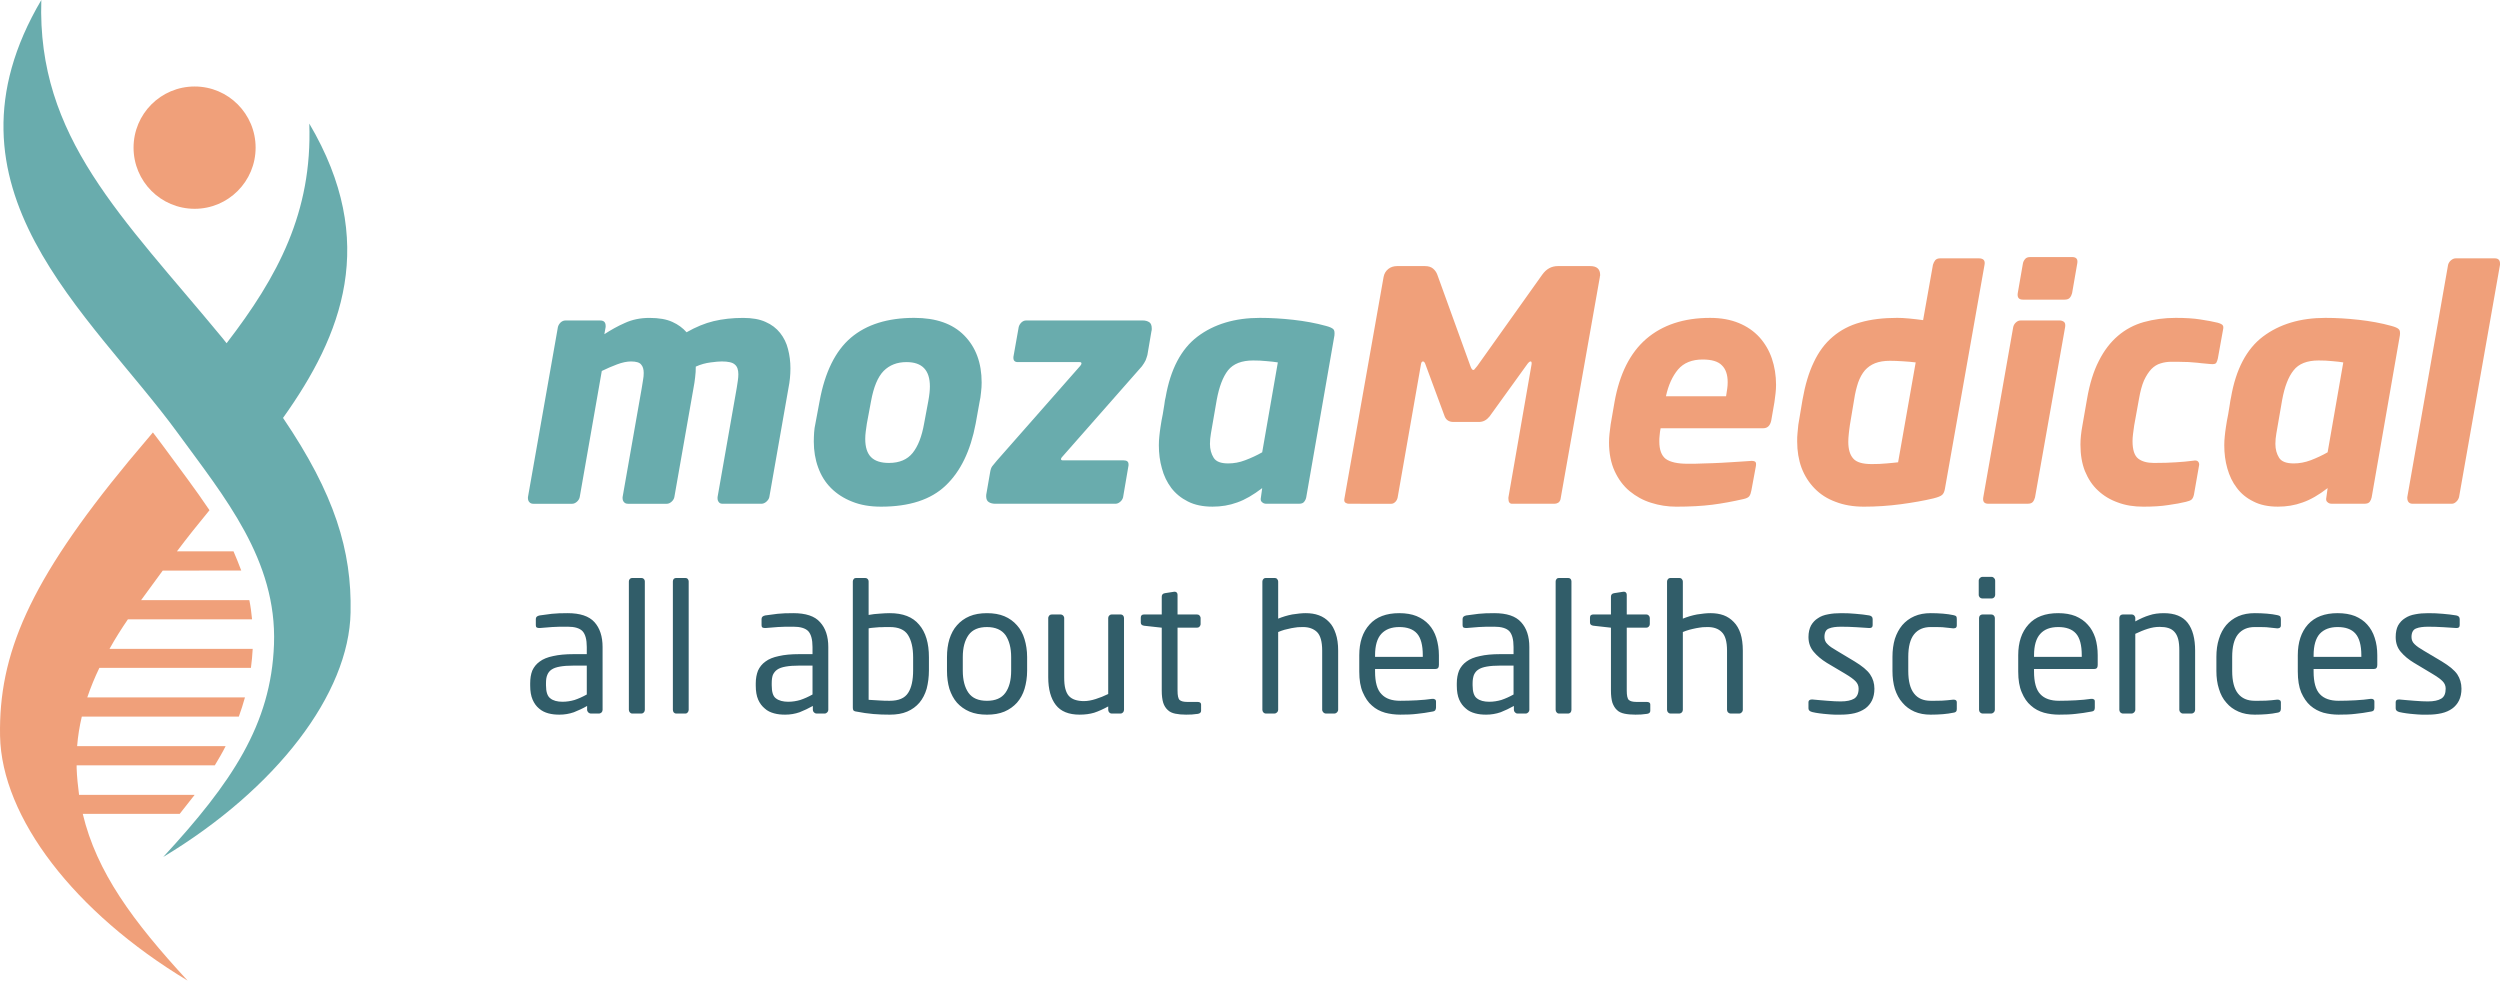
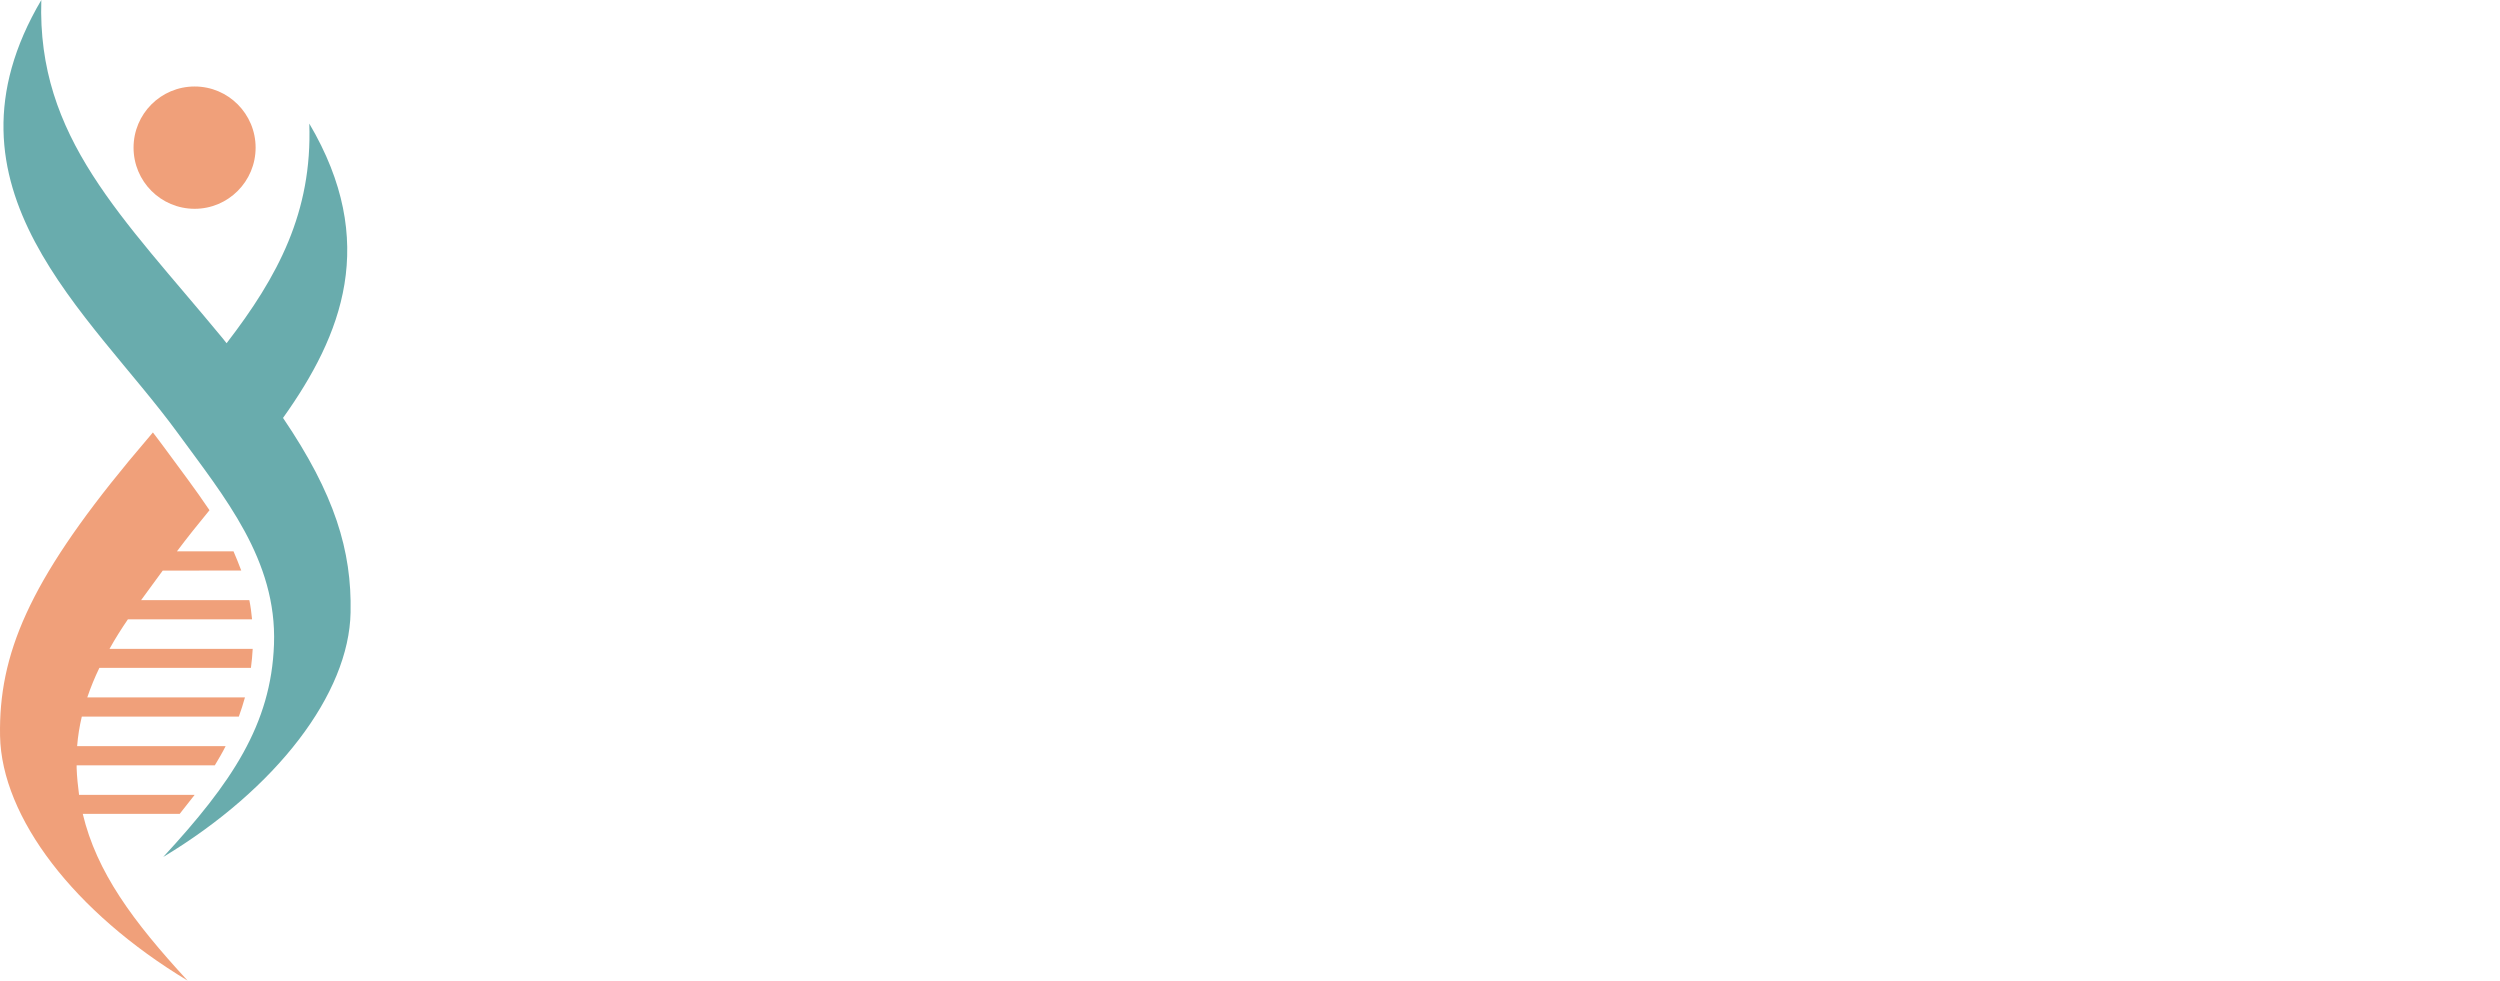
<svg xmlns="http://www.w3.org/2000/svg" version="1.1" id="Réteg_1" x="0px" y="0px" width="439.182px" height="172.261px" viewBox="0 0 439.182 172.261" enable-background="new 0 0 439.182 172.261" xml:space="preserve">
  <g>
    <path fill-rule="evenodd" clip-rule="evenodd" fill="#69ACAD" d="M7.26,0c-0.793,24.151,14.19,38.041,31.752,59.301   c0.283,0.34,0.538,0.652,0.793,0.992c9.035-11.736,15.068-23.046,14.53-38.58c12.265,20.778,5.75,37.162-4.617,51.704   c9.092,13.408,12.094,23.33,11.868,34.158c-0.255,14.287-13.001,30.982-32.913,42.973c12.066-13.068,18.949-23.301,19.459-37.332   c0.538-14.854-8.667-25.852-16.938-37.191C15.814,54.964-12.227,33.052,7.26,0L7.26,0z" />
    <path fill-rule="evenodd" clip-rule="evenodd" fill="#F0A07A" d="M13.888,139.634h20.309c-0.85,1.105-1.728,2.211-2.634,3.346   H14.54c2.436,10.205,8.78,18.85,18.411,29.281c-19.913-11.99-32.658-28.658-32.942-42.973   c-0.255-14.287,5.042-27.014,22.603-48.274c1.445-1.729,2.861-3.401,4.249-5.046c0.708,0.907,1.388,1.843,2.067,2.75   c2.663,3.628,5.382,7.2,7.875,10.914c-2.011,2.438-3.937,4.848-5.722,7.229h9.942c0.481,1.105,0.935,2.238,1.359,3.373H28.588   c-1.274,1.729-2.549,3.457-3.795,5.188h19.006c0.227,1.105,0.368,2.211,0.481,3.373H22.47c-1.161,1.701-2.237,3.4-3.229,5.188   h25.152c-0.057,1.133-0.17,2.238-0.312,3.344H17.457c-0.822,1.701-1.53,3.432-2.125,5.188h27.701   c-0.312,1.135-0.68,2.268-1.076,3.373H14.37c-0.396,1.674-0.68,3.402-0.821,5.188h26.087c-0.566,1.135-1.218,2.24-1.898,3.373   H13.463c0,0.172,0,0.342,0,0.512C13.52,136.544,13.69,138.104,13.888,139.634L13.888,139.634z" />
    <path fill-rule="evenodd" clip-rule="evenodd" fill="#F0A07A" d="M34.197,15.194c5.92,0,10.707,4.819,10.707,10.743   S40.117,36.68,34.197,36.68c-5.948,0-10.735-4.819-10.735-10.743S28.249,15.194,34.197,15.194L34.197,15.194z" />
-     <path fill="#69ACAD" d="M138.856,64.715c0,1.162-0.113,2.325-0.34,3.43l-3.371,19.19c-0.057,0.283-0.255,0.568-0.51,0.795   c-0.283,0.254-0.595,0.367-0.878,0.367h-6.798c-0.312,0-0.538-0.084-0.68-0.283c-0.142-0.17-0.227-0.396-0.227-0.652v-0.227   l3.371-19.19c0.085-0.482,0.142-0.907,0.198-1.304c0.057-0.397,0.085-0.765,0.085-1.105c0-0.793-0.199-1.361-0.624-1.701   c-0.396-0.369-1.161-0.539-2.294-0.539c-0.453,0-1.104,0.057-1.954,0.17c-0.878,0.113-1.728,0.34-2.606,0.737   c0,0.624-0.028,1.248-0.113,1.871c-0.057,0.624-0.17,1.247-0.283,1.871l-3.371,19.19c-0.057,0.283-0.227,0.568-0.481,0.795   c-0.283,0.254-0.566,0.367-0.85,0.367h-6.798c-0.312,0-0.539-0.084-0.708-0.283c-0.17-0.17-0.255-0.426-0.255-0.709v-0.17   l3.371-19.19c0.085-0.511,0.142-0.992,0.227-1.417s0.113-0.851,0.113-1.219c0-0.623-0.142-1.134-0.453-1.474   c-0.283-0.369-0.906-0.539-1.784-0.539c-0.708,0-1.53,0.17-2.436,0.51c-0.878,0.34-1.785,0.708-2.691,1.162l-3.88,22.167   c-0.057,0.283-0.227,0.568-0.482,0.795c-0.283,0.254-0.566,0.367-0.85,0.367h-6.798c-0.312,0-0.538-0.084-0.708-0.283   c-0.17-0.17-0.255-0.426-0.255-0.709v-0.17l5.269-29.905c0.085-0.312,0.255-0.567,0.481-0.793c0.255-0.227,0.538-0.34,0.821-0.34   h6.118c0.651,0,0.963,0.312,0.963,0.964v0.17l-0.227,1.276c1.133-0.737,2.323-1.417,3.625-1.984   c1.303-0.595,2.719-0.879,4.305-0.879c1.643,0,2.975,0.227,4.022,0.709c1.02,0.453,1.841,1.077,2.492,1.814   c1.643-0.936,3.229-1.587,4.759-1.956c1.558-0.369,3.257-0.567,5.184-0.567c1.558,0,2.889,0.227,3.937,0.709   c1.048,0.453,1.898,1.105,2.549,1.927c0.651,0.822,1.133,1.786,1.388,2.835C138.714,62.391,138.856,63.524,138.856,64.715   L138.856,64.715z M172.449,67.209c0,0.51-0.028,1.105-0.113,1.757c-0.057,0.652-0.142,1.162-0.227,1.502l-0.708,3.94   c-0.906,4.79-2.662,8.418-5.269,10.885c-2.605,2.494-6.401,3.714-11.358,3.714c-1.926,0-3.597-0.285-5.07-0.879   c-1.445-0.568-2.691-1.362-3.711-2.382c-1.02-1.021-1.756-2.211-2.266-3.628c-0.51-1.389-0.765-2.92-0.765-4.564   c0-0.539,0.028-1.048,0.057-1.587c0.028-0.51,0.113-1.049,0.227-1.559l0.736-3.94c0.935-5.103,2.776-8.816,5.495-11.14   c2.747-2.325,6.458-3.487,11.131-3.487c3.824,0,6.741,1.021,8.781,3.09C171.429,61.001,172.449,63.751,172.449,67.209   L172.449,67.209z M163.357,67.89c0-2.863-1.36-4.28-4.107-4.28c-1.643,0-2.974,0.51-4.022,1.559   c-1.02,1.049-1.756,2.806-2.209,5.301l-0.736,3.94c-0.057,0.51-0.142,0.992-0.198,1.417s-0.085,0.851-0.085,1.275   c0,1.446,0.34,2.523,1.02,3.203c0.68,0.681,1.728,1.021,3.145,1.021c1.841,0,3.229-0.595,4.164-1.757   c0.935-1.162,1.614-2.891,2.011-5.159l0.736-3.94C163.272,69.42,163.357,68.542,163.357,67.89L163.357,67.89z M202.332,57.713   c0,0.198,0,0.368-0.057,0.482l-0.708,4.167c-0.085,0.312-0.198,0.624-0.312,0.936c-0.142,0.312-0.368,0.652-0.652,1.049   l-13.992,15.902c-0.142,0.142-0.227,0.284-0.227,0.397c0,0.142,0.113,0.227,0.34,0.227h10.678c0.566,0,0.85,0.227,0.85,0.708v0.17   l-0.963,5.641c-0.085,0.283-0.255,0.568-0.51,0.766c-0.255,0.227-0.538,0.34-0.85,0.34h-21.045c-0.453,0-0.85-0.084-1.161-0.283   c-0.312-0.17-0.481-0.539-0.481-1.049c0-0.227,0.028-0.397,0.057-0.51l0.623-3.6c0.085-0.539,0.198-0.907,0.396-1.162   c0.17-0.227,0.453-0.567,0.793-0.964l14.644-16.64c0.142-0.17,0.227-0.312,0.227-0.453c0-0.17-0.113-0.227-0.34-0.227h-10.849   c-0.51,0-0.765-0.255-0.765-0.737v-0.17l0.935-5.272c0.085-0.312,0.255-0.567,0.482-0.793c0.255-0.227,0.51-0.34,0.821-0.34h20.507   c0.454,0,0.822,0.114,1.133,0.312C202.19,56.806,202.332,57.175,202.332,57.713L202.332,57.713z M221.337,55.842   c1.897,0,3.853,0.113,5.863,0.34s3.908,0.567,5.75,1.077c0.651,0.17,1.076,0.369,1.274,0.567c0.198,0.17,0.255,0.539,0.198,1.105   l-4.957,28.459c-0.057,0.283-0.198,0.568-0.368,0.766c-0.17,0.227-0.453,0.34-0.906,0.34h-5.75c-0.283,0-0.538-0.084-0.736-0.283   c-0.227-0.17-0.283-0.453-0.198-0.822l0.227-1.644c-1.558,1.19-3.003,2.04-4.391,2.522c-1.388,0.51-2.832,0.738-4.333,0.738   c-1.671,0-3.116-0.285-4.333-0.908c-1.189-0.596-2.153-1.389-2.917-2.381c-0.736-0.992-1.303-2.126-1.643-3.43   c-0.368-1.275-0.538-2.636-0.538-4.082c0-0.51,0.028-1.049,0.085-1.559c0.057-0.539,0.113-1.049,0.198-1.588   c0.113-0.822,0.255-1.559,0.396-2.239c0.113-0.595,0.198-1.19,0.283-1.729c0.057-0.567,0.142-0.992,0.227-1.304   c0.85-4.904,2.72-8.476,5.608-10.659C213.265,56.948,216.918,55.842,221.337,55.842L221.337,55.842z M224.481,63.666   c-0.538-0.085-1.189-0.17-1.982-0.227c-0.765-0.085-1.558-0.114-2.352-0.114c-2.01,0-3.483,0.567-4.418,1.729   c-0.906,1.162-1.558,2.891-1.983,5.188l-1.02,5.896c-0.113,0.652-0.17,1.247-0.17,1.842c0,0.964,0.227,1.758,0.651,2.438   s1.275,0.992,2.549,0.992c0.991,0,1.982-0.17,3.003-0.566c1.047-0.397,2.039-0.851,2.974-1.389L224.481,63.666z" />
-     <path fill="#F0A07A" d="M281.102,48.302c0,0.085,0,0.142-0.028,0.198s-0.028,0.142-0.028,0.199l-6.911,39.032   c-0.085,0.285-0.227,0.482-0.425,0.596s-0.425,0.17-0.651,0.17h-7.421c-0.425,0-0.651-0.283-0.651-0.879v-0.227l4.078-23.442v-0.17   c0-0.198-0.057-0.283-0.198-0.283c-0.113,0-0.283,0.113-0.51,0.397l-6.685,9.269c-0.51,0.624-1.104,0.964-1.869,0.964h-4.476   c-0.765,0-1.274-0.34-1.529-0.964l-3.428-9.269c-0.113-0.284-0.255-0.397-0.396-0.397c-0.17,0-0.283,0.142-0.34,0.454   l-4.106,23.442c-0.058,0.283-0.198,0.568-0.397,0.766c-0.227,0.227-0.453,0.34-0.708,0.34H237c-0.198,0-0.368-0.027-0.566-0.141   c-0.17-0.086-0.283-0.256-0.283-0.453v-0.172l6.911-39.089c0.113-0.595,0.396-1.049,0.821-1.389c0.425-0.34,0.936-0.51,1.559-0.51   h4.871c0.595,0,1.076,0.142,1.416,0.425c0.341,0.283,0.596,0.624,0.766,1.077l5.807,16.044c0.17,0.482,0.34,0.709,0.51,0.709   c0.113,0,0.198-0.057,0.283-0.199c0.113-0.113,0.255-0.283,0.425-0.51l11.415-16.044c0.708-0.992,1.614-1.502,2.747-1.502h5.665   C280.507,46.743,281.102,47.253,281.102,48.302L281.102,48.302z M312.004,67.606c0,0.482-0.028,0.964-0.085,1.474   s-0.142,1.021-0.198,1.559l-0.566,3.26c-0.198,0.879-0.651,1.333-1.416,1.333h-18.015c-0.085,0.425-0.142,0.822-0.17,1.219   c-0.057,0.397-0.057,0.766-0.057,1.105c0,1.446,0.368,2.466,1.133,3.062c0.793,0.567,2.067,0.851,3.853,0.851   c0.906,0,1.869,0,2.889-0.057c1.048-0.028,2.039-0.057,3.059-0.113c0.992-0.057,1.927-0.113,2.805-0.17s1.586-0.113,2.152-0.142   c0.453-0.057,0.765,0,0.935,0.113s0.198,0.369,0.142,0.766l-0.793,4.28c-0.085,0.453-0.198,0.793-0.368,1.02   s-0.51,0.396-1.048,0.51c-1.869,0.426-3.683,0.766-5.467,0.992s-3.881,0.342-6.316,0.342c-1.529,0-3.002-0.229-4.418-0.682   c-1.389-0.424-2.663-1.133-3.768-2.041c-1.104-0.907-1.982-2.098-2.635-3.515c-0.651-1.417-0.991-3.118-0.991-5.045   c0-0.51,0.028-0.992,0.085-1.531c0.057-0.51,0.142-1.077,0.198-1.616l0.681-3.94c0.878-4.932,2.719-8.617,5.551-11.083   c2.861-2.466,6.6-3.713,11.245-3.713c1.926,0,3.598,0.312,5.042,0.907s2.634,1.417,3.625,2.495c0.963,1.077,1.7,2.324,2.182,3.742   C311.75,64.403,312.004,65.934,312.004,67.606L312.004,67.606z M303.506,67.153c0-1.333-0.34-2.325-1.02-2.977   c-0.651-0.68-1.784-1.021-3.37-1.021c-1.897,0-3.343,0.595-4.334,1.758c-0.991,1.19-1.699,2.75-2.124,4.705h10.564   c0.086-0.453,0.143-0.878,0.199-1.304C303.479,67.918,303.506,67.521,303.506,67.153L303.506,67.153z M347.608,45.382   c0.822,0,1.162,0.369,1.02,1.134l-6.968,39.401c-0.085,0.454-0.227,0.793-0.481,1.021c-0.255,0.227-0.765,0.426-1.558,0.623   c-1.671,0.398-3.597,0.738-5.722,1.021c-2.124,0.283-4.277,0.426-6.458,0.426c-1.869,0-3.54-0.285-4.985-0.852   c-1.473-0.539-2.69-1.332-3.682-2.353s-1.756-2.211-2.295-3.628c-0.51-1.389-0.765-2.948-0.765-4.621c0-0.51,0-0.963,0.058-1.446   c0.027-0.453,0.084-0.963,0.141-1.474l0.736-4.394c0.454-2.58,1.105-4.791,1.983-6.605c0.85-1.814,1.954-3.316,3.342-4.479   c1.36-1.162,2.975-2.012,4.844-2.522c1.869-0.539,4.022-0.794,6.458-0.794c0.566,0,1.274,0.028,2.125,0.113   c0.821,0.085,1.643,0.17,2.436,0.284l1.728-9.723c0.085-0.312,0.227-0.567,0.396-0.794c0.198-0.227,0.481-0.34,0.906-0.34H347.608z    M336.534,63.666c-0.623-0.085-1.389-0.142-2.238-0.198c-0.85-0.057-1.643-0.085-2.294-0.085c-1.02,0-1.869,0.142-2.606,0.426   c-0.708,0.283-1.303,0.708-1.784,1.247c-0.481,0.567-0.878,1.275-1.189,2.154c-0.283,0.851-0.538,1.871-0.708,3.033l-0.736,4.394   c-0.085,0.539-0.142,1.077-0.198,1.587s-0.085,0.963-0.085,1.389c0,1.304,0.283,2.296,0.878,2.948   c0.566,0.652,1.643,0.964,3.229,0.964c0.935,0,1.784-0.028,2.605-0.114c0.793-0.057,1.473-0.142,2.039-0.198L336.534,63.666z    M355.37,52.639c-0.709,0-1.021-0.368-0.907-1.134l0.907-5.216c0.057-0.312,0.197-0.567,0.396-0.793   c0.17-0.227,0.481-0.34,0.935-0.34h7.308c0.765,0,1.048,0.397,0.906,1.134l-0.906,5.216c-0.085,0.312-0.198,0.567-0.396,0.794   c-0.17,0.227-0.51,0.34-0.935,0.34H355.37z M361.827,56.296c0.283,0,0.539,0.085,0.766,0.255c0.198,0.17,0.255,0.453,0.198,0.878   l-5.297,29.962c-0.085,0.283-0.198,0.568-0.368,0.766c-0.17,0.227-0.481,0.34-0.991,0.34h-6.826c-0.737,0-1.021-0.367-0.907-1.105   l5.269-29.962c0.085-0.312,0.227-0.567,0.481-0.793s0.51-0.34,0.822-0.34H361.827z M382.221,55.842   c1.671,0,3.144,0.085,4.361,0.284c1.246,0.198,2.238,0.369,3.003,0.567c0.51,0.142,0.821,0.312,0.906,0.482   c0.113,0.17,0.113,0.425,0.028,0.793l-0.906,5.018c-0.057,0.312-0.17,0.539-0.283,0.765c-0.142,0.199-0.481,0.255-1.048,0.199   c-0.538-0.057-1.021-0.085-1.53-0.142c-0.481-0.057-0.963-0.114-1.473-0.142c-0.51-0.057-1.076-0.085-1.699-0.085   c-0.623-0.028-1.303-0.028-2.096-0.028c-0.68,0-1.304,0.085-1.927,0.284c-0.595,0.17-1.133,0.51-1.614,0.992   c-0.481,0.51-0.906,1.163-1.303,2.013c-0.368,0.851-0.651,1.928-0.878,3.231l-0.851,4.706c-0.084,0.539-0.141,1.021-0.197,1.474   s-0.086,0.85-0.086,1.247c0,1.531,0.34,2.551,0.992,3.062c0.651,0.51,1.586,0.765,2.775,0.765c0.793,0,1.473-0.028,2.096-0.028   c0.623-0.028,1.219-0.057,1.757-0.085c0.538-0.057,1.048-0.085,1.529-0.113c0.481-0.057,0.991-0.113,1.529-0.17   c0.396-0.085,0.708-0.028,0.878,0.198c0.142,0.198,0.198,0.454,0.113,0.737l-0.878,5.017c-0.085,0.396-0.227,0.709-0.425,0.879   s-0.538,0.283-0.991,0.396c-0.821,0.199-1.841,0.396-3.087,0.566c-1.247,0.199-2.691,0.285-4.391,0.285   c-1.643,0-3.145-0.229-4.476-0.738c-1.359-0.482-2.521-1.189-3.483-2.097c-0.992-0.907-1.729-2.041-2.295-3.402   c-0.538-1.361-0.793-2.891-0.793-4.677c0-0.992,0.113-2.098,0.34-3.316l0.821-4.706c0.453-2.636,1.134-4.847,2.068-6.662   c0.906-1.814,2.039-3.288,3.37-4.422s2.832-1.928,4.532-2.409C378.34,56.098,380.181,55.842,382.221,55.842L382.221,55.842z    M408.506,55.842c1.897,0,3.852,0.113,5.863,0.34c2.011,0.227,3.937,0.567,5.75,1.077c0.651,0.17,1.076,0.369,1.274,0.567   c0.198,0.17,0.283,0.539,0.198,1.105l-4.957,28.459c-0.057,0.283-0.198,0.568-0.34,0.766c-0.17,0.227-0.481,0.34-0.935,0.34h-5.722   c-0.312,0-0.566-0.084-0.765-0.283c-0.227-0.17-0.283-0.453-0.198-0.822l0.227-1.644c-1.529,1.19-3.003,2.04-4.391,2.522   c-1.388,0.51-2.832,0.738-4.334,0.738c-1.671,0-3.115-0.285-4.305-0.908c-1.218-0.596-2.182-1.389-2.918-2.381   c-0.765-0.992-1.303-2.126-1.671-3.43c-0.368-1.275-0.538-2.636-0.538-4.082c0-0.51,0.028-1.049,0.085-1.559   c0.057-0.539,0.113-1.049,0.198-1.588c0.113-0.822,0.255-1.559,0.396-2.239c0.113-0.595,0.198-1.19,0.283-1.729   c0.085-0.567,0.142-0.992,0.227-1.304c0.85-4.904,2.72-8.476,5.608-10.659C400.434,56.948,404.087,55.842,408.506,55.842   L408.506,55.842z M411.65,63.666c-0.538-0.085-1.189-0.17-1.954-0.227c-0.793-0.085-1.586-0.114-2.379-0.114   c-2.012,0-3.484,0.567-4.391,1.729c-0.935,1.162-1.586,2.891-2.012,5.188l-1.02,5.896c-0.113,0.652-0.17,1.247-0.17,1.842   c0,0.964,0.227,1.758,0.652,2.438c0.424,0.68,1.303,0.992,2.577,0.992c0.963,0,1.954-0.17,3.002-0.566   c1.021-0.397,2.012-0.851,2.946-1.389L411.65,63.666z M439.182,46.517l-7.195,40.818c-0.085,0.283-0.227,0.568-0.481,0.795   c-0.255,0.254-0.51,0.367-0.821,0.367h-6.854c-0.283,0-0.538-0.084-0.708-0.283c-0.142-0.17-0.227-0.426-0.227-0.709v-0.17   l7.166-40.818c0.085-0.312,0.255-0.567,0.51-0.794c0.283-0.227,0.538-0.34,0.85-0.34h6.854c0.595,0,0.907,0.312,0.907,0.907V46.517   z" />
-     <path fill="#315D69" d="M105.858,124.696c0,0.17-0.057,0.313-0.17,0.453c-0.142,0.113-0.283,0.199-0.453,0.199h-1.444   c-0.17,0-0.312-0.086-0.454-0.199c-0.113-0.141-0.198-0.283-0.198-0.453v-0.68c-0.736,0.424-1.529,0.793-2.323,1.105   c-0.821,0.283-1.643,0.424-2.549,0.424c-0.651,0-1.303-0.057-1.926-0.227s-1.161-0.426-1.643-0.85   c-0.481-0.396-0.85-0.908-1.133-1.559c-0.283-0.652-0.425-1.475-0.425-2.467v-0.396c0-0.852,0.113-1.588,0.368-2.24   c0.283-0.623,0.708-1.162,1.303-1.588c0.595-0.453,1.388-0.764,2.351-0.963c0.992-0.227,2.181-0.34,3.597-0.34h2.323v-1.248   c0-1.332-0.255-2.268-0.765-2.807c-0.51-0.51-1.36-0.766-2.606-0.766c-1.048,0-1.954,0-2.719,0.059   c-0.793,0.057-1.501,0.113-2.125,0.17h-0.17c-0.142,0-0.283-0.029-0.396-0.086s-0.17-0.199-0.17-0.396v-1.105   c0-0.34,0.227-0.539,0.68-0.623c0.652-0.086,1.36-0.199,2.125-0.285c0.765-0.084,1.7-0.113,2.776-0.113   c2.181,0,3.767,0.512,4.73,1.588c0.935,1.049,1.416,2.494,1.416,4.365V124.696z M103.082,116.929h-2.323   c-0.963,0-1.756,0.057-2.379,0.17c-0.651,0.113-1.133,0.283-1.501,0.539c-0.34,0.227-0.595,0.566-0.736,0.936   c-0.17,0.396-0.227,0.879-0.227,1.445v0.369c0,1.162,0.255,1.928,0.765,2.295c0.481,0.398,1.218,0.596,2.125,0.596   c0.736,0,1.444-0.113,2.124-0.311c0.68-0.229,1.388-0.539,2.153-0.965V116.929z M113.279,124.696c0,0.17-0.057,0.313-0.17,0.453   c-0.113,0.113-0.255,0.199-0.425,0.199h-1.643c-0.17,0-0.283-0.086-0.396-0.199c-0.113-0.141-0.17-0.283-0.17-0.453v-22.564   c0-0.17,0.057-0.311,0.17-0.424c0.113-0.115,0.227-0.172,0.396-0.172h1.643c0.17,0,0.312,0.057,0.425,0.172   c0.113,0.113,0.17,0.254,0.17,0.424V124.696z M120.983,124.696c0,0.17-0.057,0.313-0.17,0.453   c-0.085,0.113-0.227,0.199-0.397,0.199h-1.643c-0.17,0-0.312-0.086-0.425-0.199c-0.085-0.141-0.142-0.283-0.142-0.453v-22.564   c0-0.17,0.057-0.311,0.142-0.424c0.113-0.115,0.255-0.172,0.425-0.172h1.643c0.17,0,0.312,0.057,0.397,0.172   c0.113,0.113,0.17,0.254,0.17,0.424V124.696z M145.512,124.696c0,0.17-0.057,0.313-0.198,0.453   c-0.113,0.113-0.255,0.199-0.425,0.199h-1.444c-0.17,0-0.34-0.086-0.453-0.199c-0.142-0.141-0.198-0.283-0.198-0.453v-0.68   c-0.765,0.424-1.53,0.793-2.323,1.105c-0.822,0.283-1.643,0.424-2.549,0.424c-0.68,0-1.303-0.057-1.926-0.227   c-0.623-0.17-1.189-0.426-1.643-0.85c-0.481-0.396-0.878-0.908-1.162-1.559c-0.283-0.652-0.425-1.475-0.425-2.467v-0.396   c0-0.852,0.142-1.588,0.396-2.24c0.283-0.623,0.708-1.162,1.303-1.588c0.595-0.453,1.388-0.764,2.351-0.963   c0.963-0.227,2.152-0.34,3.569-0.34h2.351v-1.248c0-1.332-0.255-2.268-0.765-2.807c-0.51-0.51-1.388-0.766-2.606-0.766   c-1.048,0-1.954,0-2.719,0.059c-0.793,0.057-1.501,0.113-2.125,0.17h-0.17c-0.142,0-0.283-0.029-0.396-0.086   s-0.17-0.199-0.17-0.396v-1.105c0-0.34,0.227-0.539,0.651-0.623c0.68-0.086,1.388-0.199,2.153-0.285   c0.765-0.084,1.699-0.113,2.775-0.113c2.181,0,3.768,0.512,4.702,1.588c0.963,1.049,1.444,2.494,1.444,4.365V124.696z    M142.737,116.929h-2.351c-0.935,0-1.728,0.057-2.351,0.17c-0.651,0.113-1.133,0.283-1.501,0.539   c-0.34,0.227-0.595,0.566-0.765,0.936c-0.142,0.396-0.198,0.879-0.198,1.445v0.369c0,1.162,0.227,1.928,0.737,2.295   c0.51,0.398,1.246,0.596,2.152,0.596c0.736,0,1.444-0.113,2.125-0.311c0.68-0.229,1.388-0.539,2.153-0.965V116.929z    M163.187,117.751c0,1.162-0.142,2.24-0.396,3.232c-0.283,0.963-0.708,1.785-1.275,2.465c-0.566,0.652-1.274,1.191-2.153,1.561   c-0.85,0.367-1.869,0.537-3.059,0.537c-0.963,0-1.926-0.027-2.889-0.113c-0.963-0.084-1.955-0.227-2.946-0.424   c-0.283-0.029-0.453-0.115-0.538-0.199c-0.085-0.113-0.113-0.283-0.113-0.51v-22.168c0-0.17,0.057-0.311,0.17-0.424   c0.085-0.115,0.227-0.172,0.396-0.172h1.614c0.17,0,0.312,0.057,0.425,0.172c0.113,0.113,0.17,0.254,0.17,0.424v5.896   c0.624-0.113,1.275-0.199,1.926-0.227c0.68-0.057,1.275-0.086,1.785-0.086c2.294,0,4.022,0.652,5.155,2.014   c1.162,1.332,1.728,3.26,1.728,5.727V117.751z M160.411,115.456c0-1.674-0.312-2.977-0.907-3.912   c-0.595-0.936-1.671-1.389-3.2-1.389c-0.255,0-0.538,0-0.85,0c-0.312,0.027-0.651,0.027-0.991,0.027   c-0.34,0.029-0.68,0.057-0.991,0.086c-0.34,0.027-0.624,0.057-0.878,0.113v12.557c0.566,0.029,1.162,0.086,1.87,0.113   c0.68,0.057,1.275,0.057,1.841,0.057c1.558,0,2.634-0.453,3.229-1.389c0.595-0.906,0.878-2.24,0.878-3.969V115.456z    M180.437,117.837c0,1.162-0.17,2.211-0.453,3.174c-0.283,0.936-0.736,1.758-1.332,2.438c-0.595,0.652-1.331,1.191-2.209,1.561   c-0.878,0.367-1.898,0.537-3.059,0.537c-1.162,0-2.181-0.17-3.059-0.537c-0.878-0.369-1.614-0.908-2.209-1.561   c-0.595-0.68-1.02-1.502-1.331-2.438c-0.283-0.963-0.425-2.012-0.425-3.174v-2.41c0-1.162,0.142-2.211,0.425-3.146   c0.312-0.963,0.736-1.785,1.331-2.438c0.595-0.68,1.332-1.219,2.209-1.588s1.897-0.539,3.059-0.539c1.161,0,2.181,0.17,3.059,0.539   s1.614,0.908,2.209,1.588c0.595,0.652,1.048,1.475,1.332,2.438c0.283,0.936,0.453,1.984,0.453,3.146V117.837z M177.632,115.427   c0-1.615-0.34-2.891-0.991-3.855c-0.68-0.936-1.785-1.416-3.257-1.416c-1.473,0-2.549,0.453-3.229,1.389   c-0.68,0.963-1.02,2.238-1.02,3.883v2.41c0,1.615,0.34,2.92,0.991,3.854c0.68,0.965,1.756,1.418,3.257,1.418   c1.473,0,2.549-0.453,3.229-1.389s1.02-2.24,1.02-3.883V115.427z M197.459,124.696c0,0.17-0.057,0.313-0.17,0.453   c-0.113,0.113-0.255,0.199-0.425,0.199h-1.586c-0.17,0-0.312-0.086-0.425-0.199c-0.113-0.141-0.17-0.283-0.17-0.453v-0.596   c-0.878,0.482-1.7,0.85-2.464,1.105c-0.765,0.227-1.615,0.34-2.549,0.34c-1.926,0-3.314-0.566-4.192-1.701   c-0.878-1.133-1.331-2.748-1.331-4.875v-10.402c0-0.17,0.085-0.313,0.198-0.453c0.113-0.115,0.283-0.172,0.453-0.172h1.501   c0.17,0,0.312,0.057,0.453,0.172c0.113,0.141,0.198,0.283,0.198,0.453v10.402c0,0.822,0.057,1.475,0.198,2.014   c0.142,0.537,0.34,0.963,0.623,1.275c0.284,0.311,0.652,0.537,1.077,0.68s0.963,0.227,1.558,0.227c0.68,0,1.388-0.141,2.096-0.369   c0.708-0.227,1.444-0.51,2.181-0.877v-13.352c0-0.17,0.057-0.313,0.198-0.453c0.113-0.115,0.255-0.172,0.425-0.172h1.558   c0.17,0,0.312,0.057,0.425,0.172c0.113,0.141,0.17,0.283,0.17,0.453V124.696z M210.999,124.866c0,0.283-0.198,0.482-0.566,0.539   c-0.312,0.027-0.68,0.084-1.048,0.113c-0.368,0.027-0.708,0.027-1.02,0.027c-0.736,0-1.36-0.057-1.898-0.17   s-0.991-0.311-1.331-0.652c-0.34-0.311-0.624-0.736-0.793-1.275c-0.17-0.566-0.255-1.275-0.255-2.125v-11.055L201,109.927   c-0.397-0.057-0.595-0.227-0.595-0.566v-0.85c0-0.396,0.198-0.568,0.595-0.568h3.087v-3.117c0-0.34,0.17-0.566,0.566-0.623   l1.643-0.256h0.085c0.142,0,0.227,0.057,0.34,0.143c0.085,0.084,0.142,0.227,0.142,0.396v3.457h3.399   c0.17,0,0.34,0.057,0.453,0.172c0.113,0.141,0.198,0.283,0.198,0.453v1.076c0,0.17-0.085,0.313-0.198,0.453   c-0.113,0.115-0.283,0.172-0.453,0.172h-3.399v11.055c0,0.85,0.113,1.416,0.368,1.645c0.255,0.227,0.708,0.34,1.332,0.34h1.784   c0.425,0,0.651,0.141,0.651,0.453V124.866z M235.075,124.696c0,0.17-0.085,0.313-0.198,0.453c-0.142,0.113-0.283,0.199-0.453,0.199   h-1.501c-0.17,0-0.34-0.086-0.453-0.199c-0.113-0.141-0.199-0.283-0.199-0.453v-10.404c0-1.586-0.311-2.664-0.906-3.26   c-0.623-0.594-1.444-0.877-2.464-0.877c-0.255,0-0.566,0-0.906,0.027c-0.34,0.057-0.708,0.086-1.133,0.17   c-0.396,0.086-0.793,0.17-1.218,0.283c-0.396,0.113-0.766,0.256-1.105,0.396v13.664c0,0.17-0.057,0.313-0.198,0.453   c-0.113,0.113-0.283,0.199-0.453,0.199h-1.529c-0.17,0-0.312-0.086-0.425-0.199c-0.113-0.141-0.17-0.283-0.17-0.453v-22.535   c0-0.143,0.057-0.313,0.17-0.426c0.113-0.143,0.255-0.199,0.425-0.199h1.586c0.17,0,0.312,0.057,0.425,0.199   c0.113,0.113,0.17,0.283,0.17,0.426v6.52c0.766-0.313,1.587-0.566,2.465-0.738c0.906-0.141,1.699-0.227,2.379-0.227   c0.821,0,1.614,0.113,2.295,0.369c0.707,0.256,1.303,0.652,1.813,1.191c0.51,0.51,0.878,1.189,1.161,2.041   c0.283,0.82,0.425,1.813,0.425,2.975V124.696z M252.778,116.815c0,0.482-0.198,0.709-0.623,0.709h-10.594v0.453   c0,1.871,0.368,3.203,1.133,3.969c0.736,0.793,1.813,1.162,3.286,1.162c0.906,0,1.897-0.027,2.945-0.084s1.926-0.143,2.663-0.256   h0.17c0.113,0,0.227,0.027,0.34,0.113c0.113,0.057,0.17,0.17,0.17,0.34v1.078c0,0.197-0.057,0.367-0.142,0.48   s-0.255,0.199-0.511,0.229c-0.906,0.17-1.784,0.311-2.69,0.396c-0.906,0.113-1.869,0.141-2.945,0.141   c-0.907,0-1.813-0.113-2.663-0.34c-0.878-0.256-1.643-0.652-2.294-1.246c-0.68-0.568-1.189-1.361-1.614-2.326   c-0.426-0.963-0.623-2.182-0.623-3.656v-2.863c0-2.268,0.595-4.082,1.813-5.414c1.189-1.332,2.945-1.984,5.212-1.984   c1.161,0,2.181,0.17,3.03,0.512c0.878,0.367,1.586,0.85,2.181,1.502c0.567,0.623,1.021,1.416,1.304,2.324   c0.283,0.936,0.453,1.955,0.453,3.061V116.815z M249.945,115.114c0-1.785-0.34-3.061-1.02-3.826s-1.728-1.133-3.115-1.133   c-1.36,0-2.408,0.396-3.145,1.189s-1.104,2.07-1.104,3.77v0.283h8.384V115.114z M268.667,124.696c0,0.17-0.057,0.313-0.198,0.453   c-0.113,0.113-0.255,0.199-0.425,0.199h-1.473c-0.17,0-0.312-0.086-0.425-0.199c-0.142-0.141-0.198-0.283-0.198-0.453v-0.68   c-0.765,0.424-1.53,0.793-2.323,1.105c-0.821,0.283-1.671,0.424-2.549,0.424c-0.68,0-1.303-0.057-1.926-0.227   s-1.189-0.426-1.643-0.85c-0.482-0.396-0.879-0.908-1.162-1.559c-0.283-0.652-0.425-1.475-0.425-2.467v-0.396   c0-0.852,0.142-1.588,0.396-2.24c0.283-0.623,0.708-1.162,1.304-1.588c0.594-0.453,1.388-0.764,2.351-0.963   c0.963-0.227,2.152-0.34,3.568-0.34h2.352v-1.248c0-1.332-0.255-2.268-0.765-2.807c-0.51-0.51-1.389-0.766-2.635-0.766   c-1.02,0-1.926,0-2.719,0.059c-0.765,0.057-1.473,0.113-2.096,0.17h-0.17c-0.143,0-0.284-0.029-0.397-0.086s-0.17-0.199-0.17-0.396   v-1.105c0-0.34,0.227-0.539,0.651-0.623c0.652-0.086,1.389-0.199,2.153-0.285c0.765-0.084,1.671-0.113,2.747-0.113   c2.209,0,3.768,0.512,4.73,1.588c0.963,1.049,1.444,2.494,1.444,4.365V124.696z M265.892,116.929h-2.352   c-0.935,0-1.728,0.057-2.351,0.17c-0.651,0.113-1.133,0.283-1.501,0.539c-0.368,0.227-0.595,0.566-0.765,0.936   c-0.142,0.396-0.227,0.879-0.227,1.445v0.369c0,1.162,0.255,1.928,0.765,2.295c0.51,0.398,1.218,0.596,2.152,0.596   c0.736,0,1.444-0.113,2.124-0.311c0.68-0.229,1.389-0.539,2.153-0.965V116.929z M276.06,124.696c0,0.17-0.057,0.313-0.142,0.453   c-0.113,0.113-0.255,0.199-0.425,0.199h-1.643c-0.17,0-0.312-0.086-0.396-0.199c-0.113-0.141-0.17-0.283-0.17-0.453v-22.564   c0-0.17,0.057-0.311,0.17-0.424c0.085-0.115,0.227-0.172,0.396-0.172h1.643c0.17,0,0.312,0.057,0.425,0.172   c0.085,0.113,0.142,0.254,0.142,0.424V124.696z M289.911,124.866c0,0.283-0.17,0.482-0.566,0.539   c-0.312,0.027-0.651,0.084-1.048,0.113c-0.368,0.027-0.708,0.027-0.991,0.027c-0.736,0-1.388-0.057-1.926-0.17   s-0.992-0.311-1.332-0.652c-0.34-0.311-0.594-0.736-0.793-1.275c-0.17-0.566-0.255-1.275-0.255-2.125v-11.055l-3.059-0.342   c-0.425-0.057-0.623-0.227-0.623-0.566v-0.85c0-0.396,0.198-0.568,0.623-0.568H283v-3.117c0-0.34,0.17-0.566,0.567-0.623   l1.643-0.256h0.085c0.142,0,0.255,0.057,0.34,0.143c0.085,0.084,0.142,0.227,0.142,0.396v3.457h3.427   c0.17,0,0.312,0.057,0.425,0.172c0.142,0.141,0.198,0.283,0.198,0.453v1.076c0,0.17-0.057,0.313-0.198,0.453   c-0.113,0.115-0.255,0.172-0.425,0.172h-3.427v11.055c0,0.85,0.113,1.416,0.368,1.645c0.255,0.227,0.708,0.34,1.331,0.34h1.784   c0.425,0,0.651,0.141,0.651,0.453V124.866z M306.169,124.696c0,0.17-0.057,0.313-0.198,0.453c-0.113,0.113-0.255,0.199-0.425,0.199   h-1.529c-0.17,0-0.312-0.086-0.454-0.199c-0.113-0.141-0.17-0.283-0.17-0.453v-10.404c0-1.586-0.311-2.664-0.935-3.26   c-0.595-0.594-1.416-0.877-2.464-0.877c-0.255,0-0.538,0-0.878,0.027c-0.368,0.057-0.736,0.086-1.133,0.17   c-0.396,0.086-0.821,0.17-1.218,0.283c-0.426,0.113-0.794,0.256-1.134,0.396v13.664c0,0.17-0.057,0.313-0.17,0.453   c-0.142,0.113-0.283,0.199-0.453,0.199h-1.558c-0.17,0-0.312-0.086-0.425-0.199c-0.113-0.141-0.17-0.283-0.17-0.453v-22.535   c0-0.143,0.057-0.313,0.17-0.426c0.113-0.143,0.255-0.199,0.425-0.199h1.586c0.17,0,0.312,0.057,0.425,0.199   c0.113,0.113,0.17,0.283,0.17,0.426v6.52c0.765-0.313,1.587-0.566,2.493-0.738c0.906-0.141,1.671-0.227,2.351-0.227   c0.85,0,1.614,0.113,2.322,0.369c0.681,0.256,1.275,0.652,1.785,1.191c0.51,0.51,0.906,1.189,1.189,2.041   c0.255,0.82,0.396,1.813,0.396,2.975V124.696z M329.282,120.983c0,0.793-0.141,1.473-0.424,2.068   c-0.284,0.566-0.681,1.049-1.19,1.418c-0.538,0.367-1.161,0.652-1.869,0.822c-0.736,0.17-1.529,0.254-2.436,0.254   c-0.284,0-0.651,0-1.048,0c-0.426-0.027-0.851-0.027-1.304-0.084c-0.453-0.029-0.906-0.086-1.359-0.143   c-0.481-0.057-0.906-0.141-1.274-0.227c-0.453-0.113-0.68-0.313-0.68-0.652v-1.105c0-0.141,0.057-0.254,0.17-0.34   c0.113-0.084,0.255-0.113,0.425-0.113h0.113c0.368,0.029,0.793,0.086,1.246,0.113c0.453,0.029,0.906,0.086,1.388,0.113   c0.453,0.029,0.878,0.057,1.275,0.086c0.424,0,0.764,0.027,1.048,0.027c1.048,0,1.813-0.17,2.351-0.482   c0.51-0.311,0.793-0.906,0.793-1.756c0-0.512-0.17-0.908-0.51-1.275c-0.34-0.369-0.963-0.822-1.869-1.361l-3.201-1.9   c-0.963-0.594-1.728-1.246-2.322-1.955s-0.906-1.559-0.906-2.58c0-0.822,0.17-1.502,0.453-2.041   c0.312-0.537,0.708-0.963,1.218-1.275c0.481-0.34,1.104-0.566,1.784-0.68c0.708-0.143,1.445-0.199,2.295-0.199   c0.878,0,1.728,0.029,2.549,0.113c0.85,0.057,1.643,0.17,2.379,0.285c0.396,0.084,0.596,0.283,0.596,0.65v1.049   c0,0.342-0.17,0.512-0.539,0.512h-0.085c-0.566-0.029-1.303-0.086-2.209-0.143s-1.813-0.086-2.69-0.086   c-0.906,0-1.615,0.086-2.153,0.313c-0.538,0.199-0.793,0.709-0.793,1.502c0,0.482,0.17,0.908,0.538,1.248   c0.34,0.369,0.906,0.736,1.643,1.162l3.116,1.871c1.303,0.793,2.209,1.531,2.719,2.268   C329.028,119.196,329.282,120.048,329.282,120.983L329.282,120.983z M343.756,124.526c0,0.197-0.028,0.367-0.113,0.453   c-0.085,0.113-0.255,0.199-0.51,0.227c-0.539,0.113-1.133,0.199-1.813,0.256c-0.68,0.057-1.416,0.084-2.152,0.084   c-1.076,0-2.011-0.17-2.86-0.537c-0.822-0.369-1.53-0.879-2.097-1.561c-0.595-0.652-1.02-1.473-1.331-2.408   c-0.283-0.965-0.425-2.014-0.425-3.176v-2.467c0-1.162,0.142-2.211,0.425-3.174c0.312-0.936,0.736-1.729,1.303-2.41   c0.566-0.65,1.275-1.189,2.125-1.559s1.784-0.539,2.86-0.539c0.736,0,1.473,0.029,2.152,0.086c0.681,0.057,1.274,0.141,1.813,0.256   c0.255,0.057,0.425,0.113,0.51,0.197c0.085,0.113,0.113,0.256,0.113,0.51v1.135c0,0.17-0.057,0.283-0.142,0.369   c-0.113,0.057-0.227,0.113-0.396,0.113h-0.113c-0.708-0.086-1.331-0.143-1.898-0.199c-0.566-0.027-1.246-0.027-2.039-0.027   c-1.246,0-2.237,0.424-2.917,1.275c-0.68,0.85-1.02,2.182-1.02,3.967v2.467c0,1.785,0.34,3.119,1.02,3.969   c0.651,0.85,1.643,1.275,2.917,1.275c0.793,0,1.473,0,2.039-0.027c0.567-0.029,1.19-0.086,1.898-0.17h0.113   c0.17,0,0.283,0.027,0.396,0.113c0.085,0.057,0.142,0.17,0.142,0.34V124.526z M350.498,104.513c0,0.17-0.057,0.313-0.198,0.455   c-0.113,0.113-0.255,0.17-0.425,0.17h-1.614c-0.171,0-0.313-0.057-0.454-0.17c-0.113-0.143-0.198-0.285-0.198-0.455v-2.521   c0-0.17,0.085-0.313,0.198-0.455c0.142-0.113,0.283-0.197,0.454-0.197h1.614c0.17,0,0.312,0.084,0.425,0.197   c0.142,0.143,0.198,0.285,0.198,0.455V104.513z M350.441,124.696c0,0.17-0.057,0.313-0.198,0.453   c-0.113,0.113-0.283,0.199-0.453,0.199h-1.502c-0.17,0-0.312-0.086-0.453-0.199c-0.113-0.141-0.17-0.283-0.17-0.453v-16.129   c0-0.17,0.057-0.313,0.17-0.453c0.142-0.115,0.283-0.172,0.453-0.172h1.502c0.17,0,0.34,0.057,0.453,0.172   c0.142,0.141,0.198,0.283,0.198,0.453V124.696z M368.512,116.815c0,0.482-0.199,0.709-0.596,0.709h-10.593v0.453   c0,1.871,0.368,3.203,1.104,3.969c0.736,0.793,1.841,1.162,3.285,1.162c0.936,0,1.927-0.027,2.975-0.084s1.926-0.143,2.662-0.256   h0.17c0.113,0,0.227,0.027,0.34,0.113c0.113,0.057,0.143,0.17,0.143,0.34v1.078c0,0.197-0.029,0.367-0.113,0.48   c-0.086,0.113-0.256,0.199-0.511,0.229c-0.906,0.17-1.813,0.311-2.69,0.396c-0.906,0.113-1.897,0.141-2.975,0.141   c-0.906,0-1.784-0.113-2.634-0.34c-0.878-0.256-1.643-0.652-2.294-1.246c-0.68-0.568-1.219-1.361-1.615-2.326   c-0.424-0.963-0.623-2.182-0.623-3.656v-2.863c0-2.268,0.596-4.082,1.813-5.414c1.189-1.332,2.917-1.984,5.212-1.984   c1.161,0,2.152,0.17,3.03,0.512c0.85,0.367,1.586,0.85,2.152,1.502c0.595,0.623,1.021,1.416,1.331,2.324   c0.283,0.936,0.426,1.955,0.426,3.061V116.815z M365.708,115.114c0-1.785-0.34-3.061-1.02-3.826s-1.728-1.133-3.115-1.133   c-1.389,0-2.437,0.396-3.145,1.189c-0.736,0.793-1.104,2.07-1.104,3.77v0.283h8.384V115.114z M385.62,124.696   c0,0.17-0.057,0.313-0.17,0.453c-0.142,0.113-0.283,0.199-0.453,0.199h-1.529c-0.17,0-0.312-0.086-0.425-0.199   c-0.142-0.141-0.198-0.283-0.198-0.453v-10.404c0-0.793-0.057-1.473-0.198-2.012s-0.368-0.963-0.651-1.275s-0.623-0.539-1.076-0.68   c-0.454-0.143-0.964-0.199-1.559-0.199c-0.68,0-1.359,0.113-2.067,0.34c-0.736,0.227-1.444,0.539-2.181,0.879v13.352   c0,0.17-0.086,0.313-0.199,0.453c-0.141,0.113-0.283,0.199-0.453,0.199h-1.529c-0.17,0-0.312-0.086-0.453-0.199   c-0.113-0.141-0.17-0.283-0.17-0.453v-16.129c0-0.17,0.057-0.313,0.17-0.453c0.142-0.115,0.283-0.172,0.453-0.172h1.559   c0.17,0,0.311,0.057,0.424,0.172c0.113,0.141,0.199,0.283,0.199,0.453v0.596c0.878-0.482,1.699-0.852,2.464-1.078   c0.736-0.256,1.614-0.369,2.549-0.369c1.927,0,3.314,0.568,4.192,1.701c0.878,1.135,1.303,2.777,1.303,4.875V124.696z    M400.688,124.526c0,0.197-0.057,0.367-0.141,0.453c-0.086,0.113-0.256,0.199-0.51,0.227c-0.511,0.113-1.134,0.199-1.813,0.256   s-1.388,0.084-2.124,0.084c-1.076,0-2.039-0.17-2.861-0.537c-0.85-0.369-1.558-0.879-2.124-1.561   c-0.595-0.652-1.02-1.473-1.303-2.408c-0.312-0.965-0.453-2.014-0.453-3.176v-2.467c0-1.162,0.142-2.211,0.453-3.174   c0.283-0.936,0.708-1.729,1.274-2.41c0.566-0.65,1.274-1.189,2.124-1.559c0.851-0.369,1.813-0.539,2.89-0.539   c0.736,0,1.444,0.029,2.124,0.086s1.303,0.141,1.813,0.256c0.254,0.057,0.424,0.113,0.51,0.197c0.084,0.113,0.141,0.256,0.141,0.51   v1.135c0,0.17-0.057,0.283-0.17,0.369c-0.113,0.057-0.227,0.113-0.367,0.113h-0.143c-0.68-0.086-1.331-0.143-1.897-0.199   c-0.566-0.027-1.246-0.027-2.011-0.027c-1.274,0-2.238,0.424-2.946,1.275c-0.68,0.85-1.02,2.182-1.02,3.967v2.467   c0,1.785,0.34,3.119,1.02,3.969c0.681,0.85,1.644,1.275,2.946,1.275c0.765,0,1.444,0,2.011-0.027   c0.566-0.029,1.218-0.086,1.897-0.17h0.143c0.141,0,0.254,0.027,0.367,0.113c0.113,0.057,0.17,0.17,0.17,0.34V124.526z    M417.626,116.815c0,0.482-0.198,0.709-0.595,0.709h-10.594v0.453c0,1.871,0.369,3.203,1.105,3.969   c0.736,0.793,1.841,1.162,3.285,1.162c0.935,0,1.897-0.027,2.945-0.084c1.049-0.057,1.955-0.143,2.691-0.256h0.142   c0.142,0,0.255,0.027,0.34,0.113c0.113,0.057,0.17,0.17,0.17,0.34v1.078c0,0.197-0.028,0.367-0.113,0.48s-0.255,0.199-0.51,0.229   c-0.906,0.17-1.813,0.311-2.72,0.396c-0.878,0.113-1.869,0.141-2.945,0.141c-0.906,0-1.784-0.113-2.662-0.34   c-0.85-0.256-1.615-0.652-2.295-1.246c-0.651-0.568-1.189-1.361-1.614-2.326c-0.396-0.963-0.595-2.182-0.595-3.656v-2.863   c0-2.268,0.595-4.082,1.784-5.414c1.218-1.332,2.946-1.984,5.212-1.984c1.161,0,2.181,0.17,3.059,0.512   c0.851,0.367,1.587,0.85,2.153,1.502c0.566,0.623,1.02,1.416,1.303,2.324c0.312,0.936,0.453,1.955,0.453,3.061V116.815z    M414.823,115.114c0-1.785-0.368-3.061-1.049-3.826c-0.68-0.766-1.728-1.133-3.115-1.133c-1.359,0-2.407,0.396-3.144,1.189   c-0.708,0.793-1.077,2.07-1.077,3.77v0.283h8.385V115.114z" />
-     <path fill="#315D69" d="M432.413,120.983c0,0.793-0.143,1.473-0.426,2.068c-0.283,0.566-0.68,1.049-1.189,1.418   c-0.51,0.367-1.133,0.652-1.869,0.822s-1.529,0.254-2.408,0.254c-0.311,0-0.65,0-1.076,0c-0.396-0.027-0.85-0.027-1.303-0.084   c-0.453-0.029-0.906-0.086-1.359-0.143s-0.878-0.141-1.274-0.227c-0.425-0.113-0.651-0.313-0.651-0.652v-1.105   c0-0.141,0.057-0.254,0.142-0.34c0.113-0.084,0.255-0.113,0.425-0.113h0.113c0.396,0.029,0.793,0.086,1.246,0.113   c0.453,0.029,0.935,0.086,1.388,0.113c0.453,0.029,0.906,0.057,1.303,0.086c0.397,0,0.737,0.027,1.048,0.027   c1.021,0,1.813-0.17,2.323-0.482c0.538-0.311,0.793-0.906,0.793-1.756c0-0.512-0.17-0.908-0.51-1.275   c-0.34-0.369-0.963-0.822-1.869-1.361l-3.173-1.9c-0.991-0.594-1.756-1.246-2.351-1.955s-0.878-1.559-0.878-2.58   c0-0.822,0.142-1.502,0.425-2.041c0.312-0.537,0.708-0.963,1.218-1.275c0.51-0.34,1.104-0.566,1.784-0.68   c0.708-0.143,1.473-0.199,2.294-0.199c0.879,0,1.729,0.029,2.578,0.113c0.821,0.057,1.614,0.17,2.351,0.285   c0.396,0.084,0.595,0.283,0.595,0.65v1.049c0,0.342-0.17,0.512-0.538,0.512h-0.085c-0.538-0.029-1.274-0.086-2.209-0.143   c-0.906-0.057-1.813-0.086-2.691-0.086c-0.878,0-1.614,0.086-2.152,0.313c-0.51,0.199-0.793,0.709-0.793,1.502   c0,0.482,0.17,0.908,0.538,1.248c0.368,0.369,0.906,0.736,1.643,1.162l3.145,1.871c1.303,0.793,2.209,1.531,2.719,2.268   C432.157,119.196,432.413,120.048,432.413,120.983L432.413,120.983z" />
  </g>
</svg>